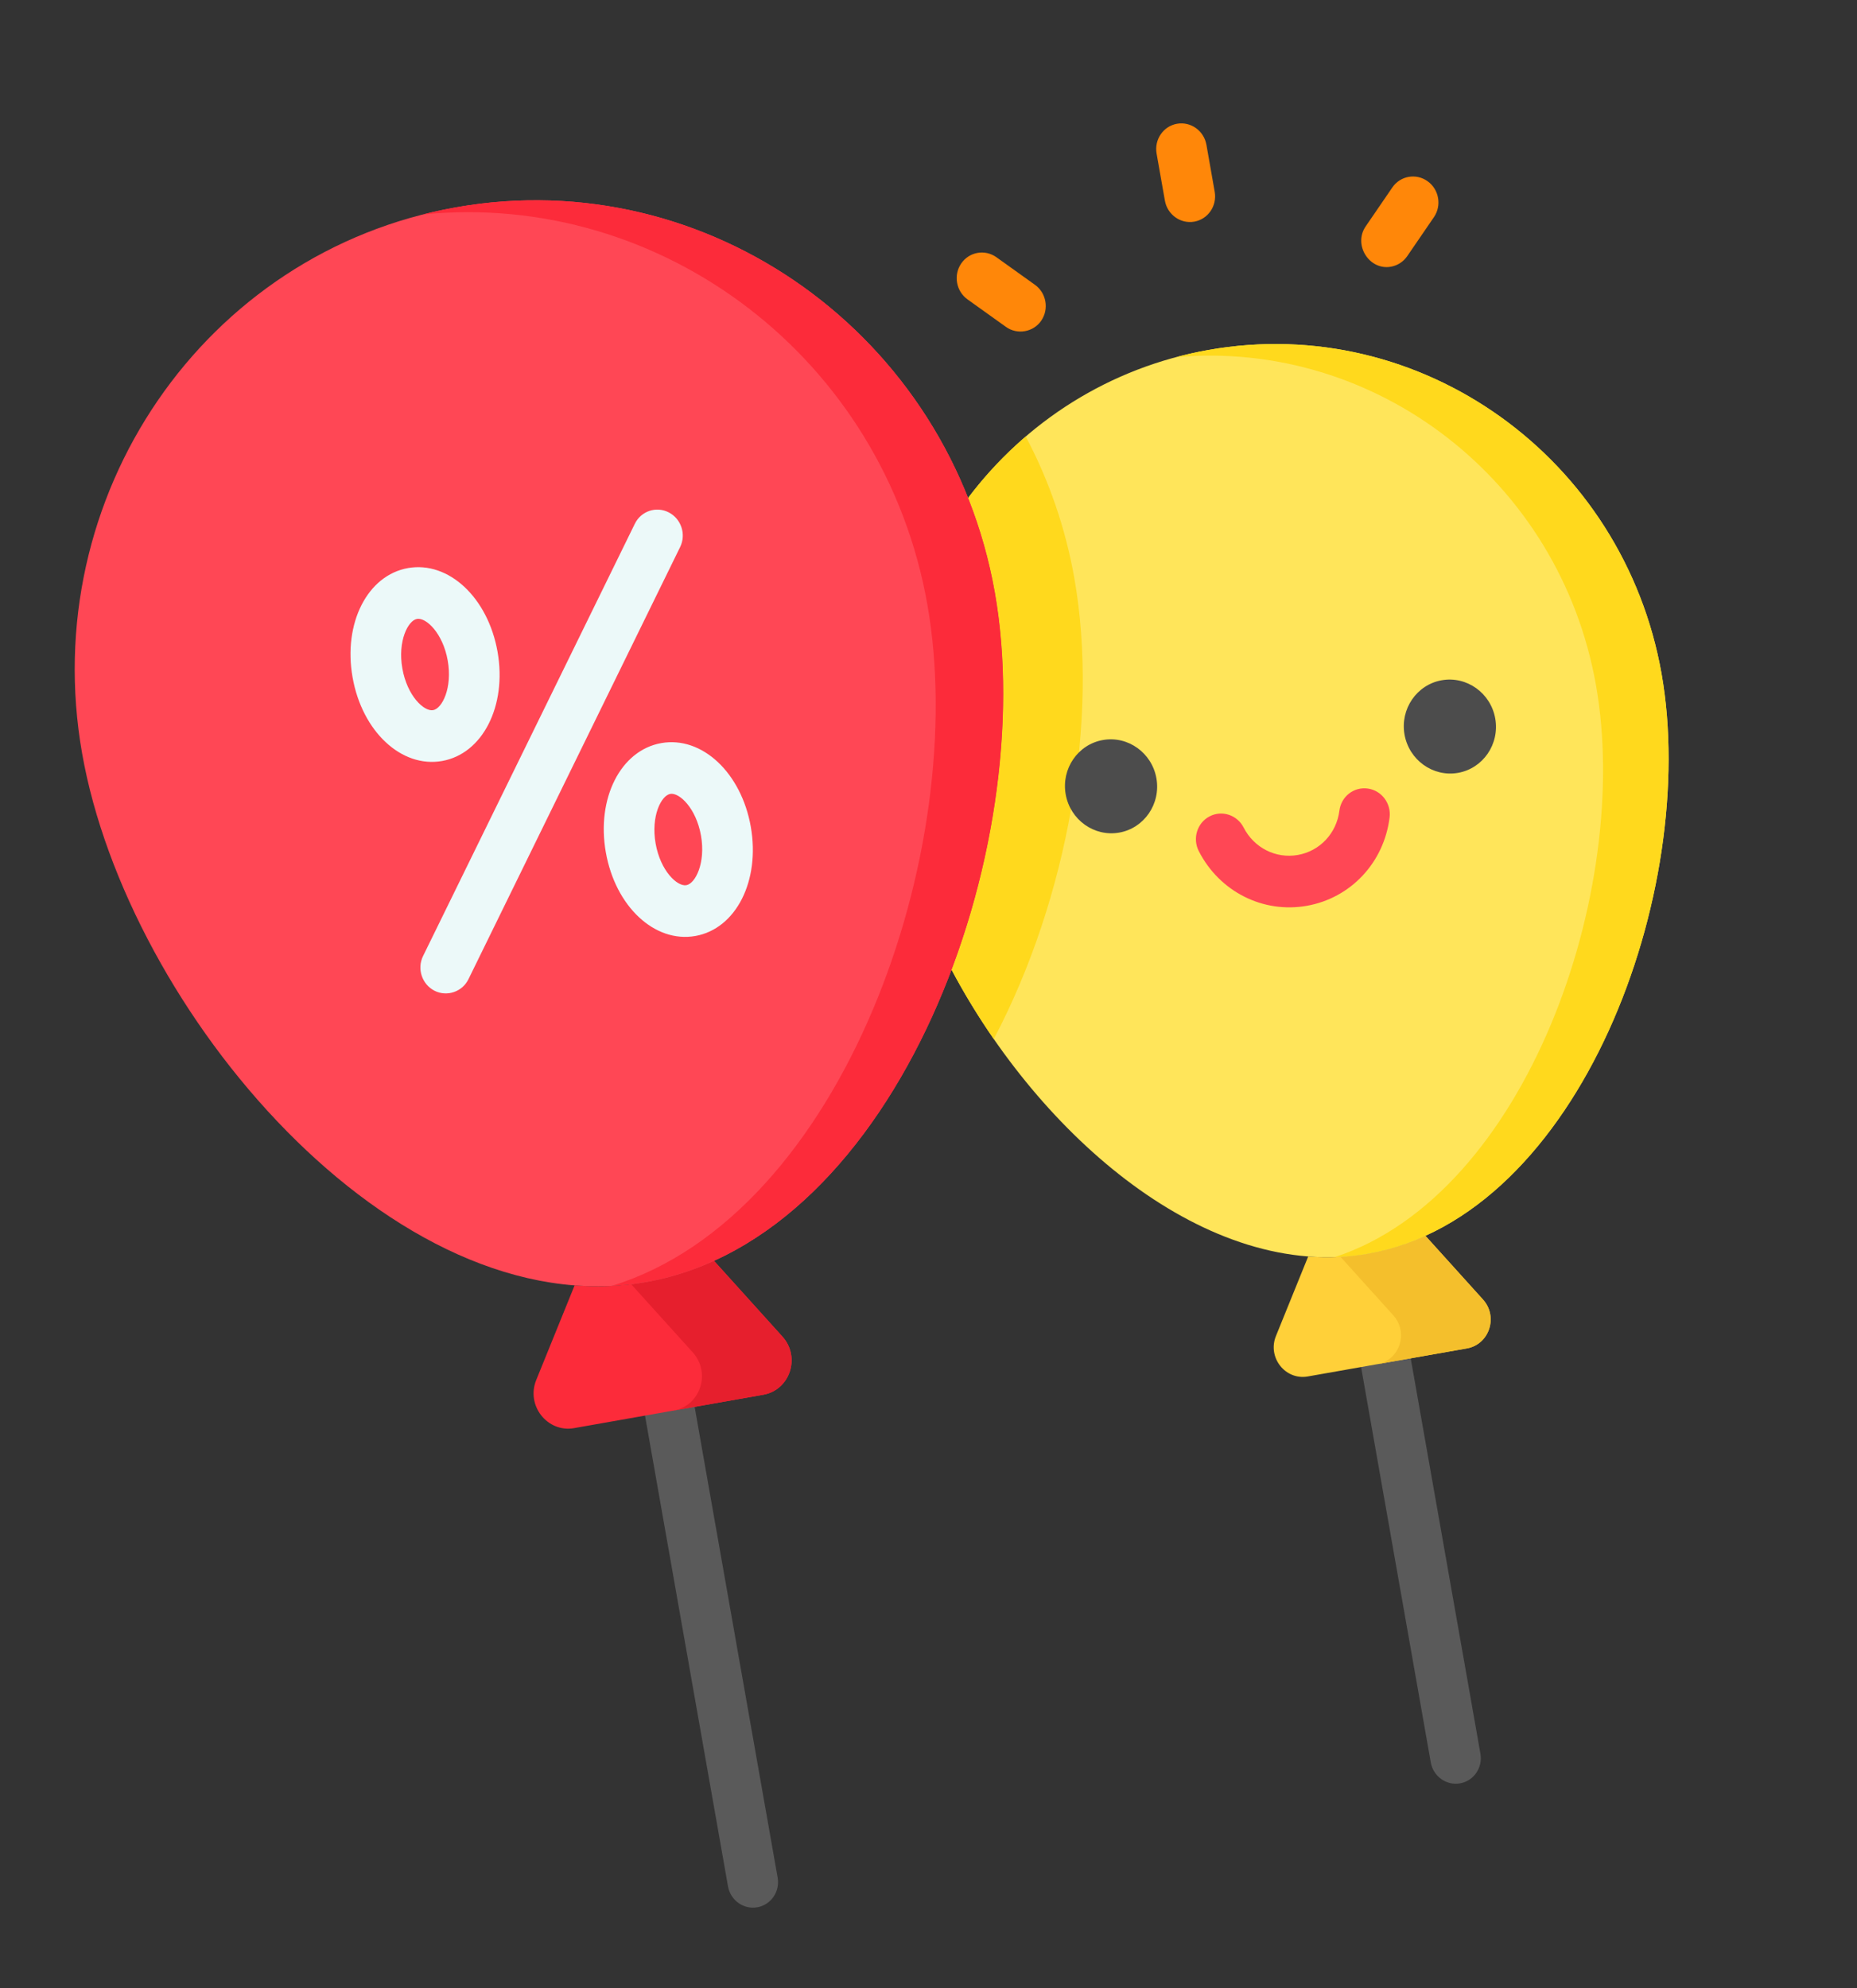
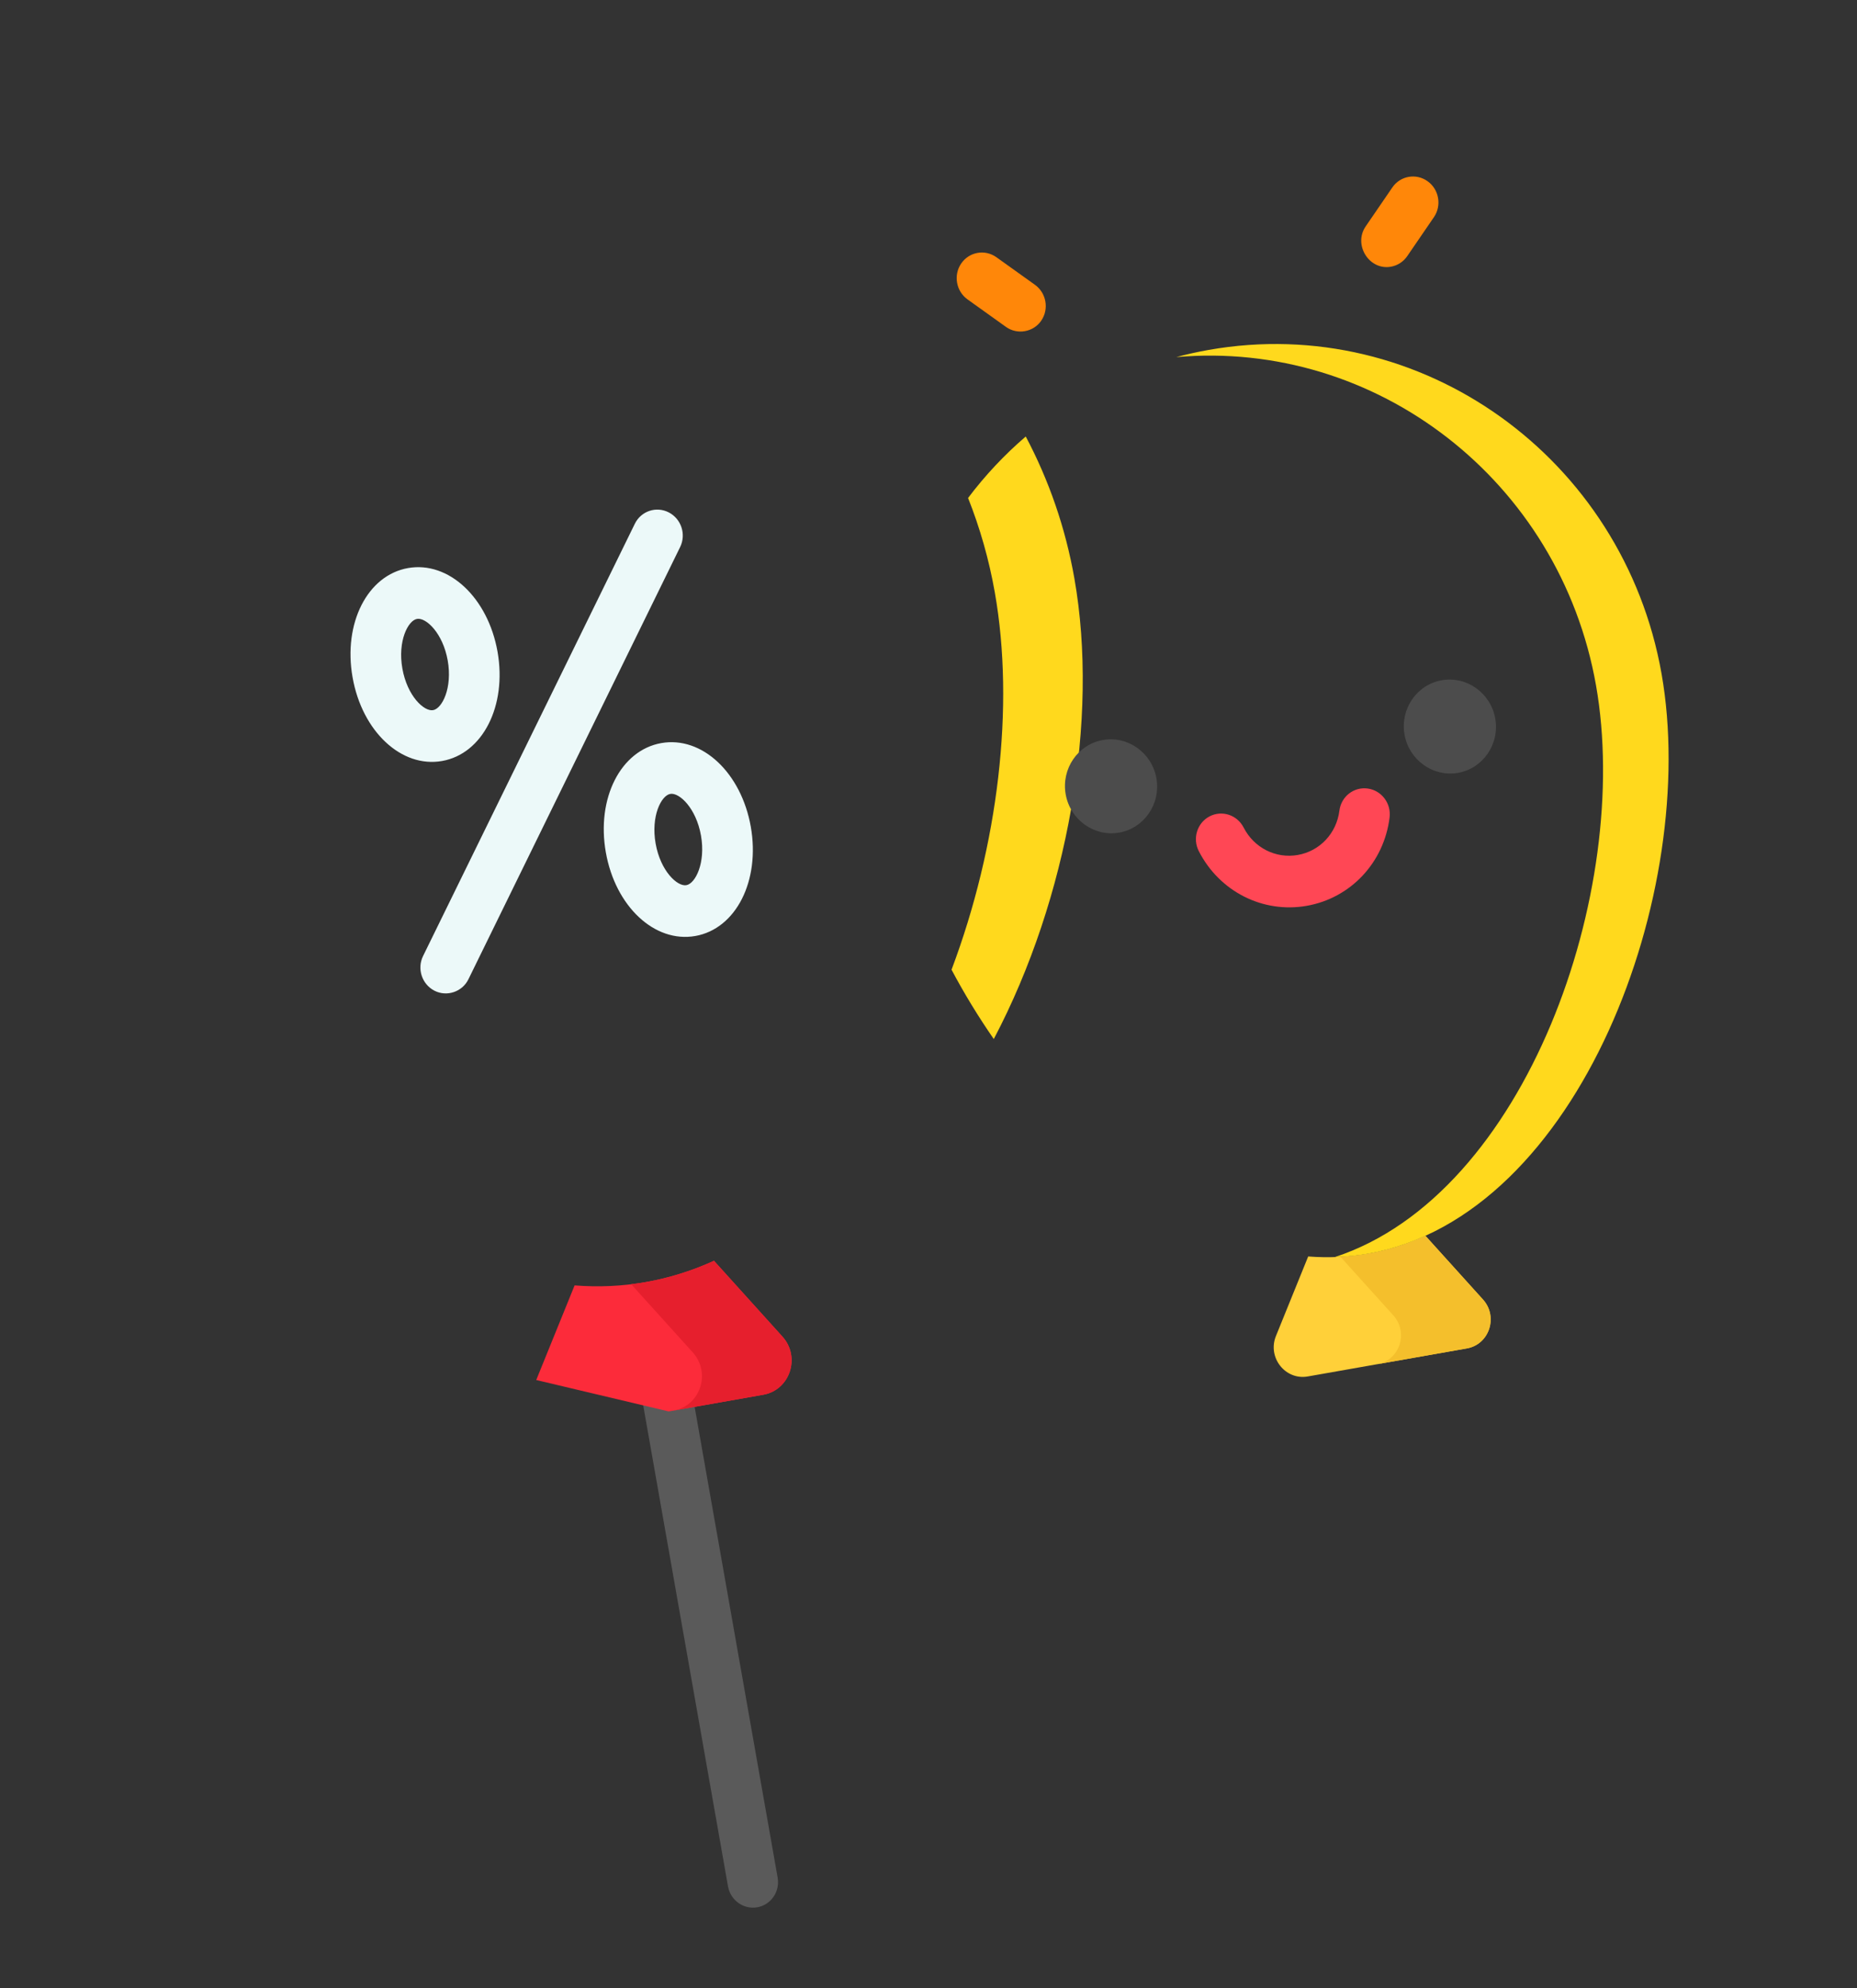
<svg xmlns="http://www.w3.org/2000/svg" viewBox="0 0 71 76">
  <rect x="0" y="0" width="71" height="76" fill="#333333" stroke="none" />
  <path d="M28.954 72.913C28.43 73.005 27.929 72.647 27.834 72.112L24.327 52.221C24.233 51.687 24.581 51.178 25.105 51.086C25.629 50.993 26.13 51.352 26.224 51.887L29.732 71.778C29.826 72.312 29.478 72.82 28.954 72.913Z" fill="#5A5A5A" />
-   <path d="M55.824 68.175C55.3 68.267 54.798 67.909 54.704 67.374L51.755 50.648C51.661 50.114 52.009 49.605 52.533 49.513C53.057 49.421 53.558 49.779 53.652 50.314L56.602 67.04C56.696 67.574 56.348 68.083 55.824 68.175Z" fill="#5A5A5A" />
  <path d="M54.499 47.242C53.802 47.559 53.071 47.792 52.309 47.926C51.547 48.06 50.781 48.092 50.017 48.033L48.784 51.074C48.451 51.894 49.142 52.772 50.001 52.62L53.042 52.084L56.084 51.548C56.943 51.396 57.292 50.335 56.699 49.678L54.499 47.242Z" fill="#FFD039" />
  <path d="M56.699 49.678L54.499 47.242C53.801 47.559 53.071 47.792 52.309 47.926C51.957 47.988 51.604 48.027 51.252 48.047L53.271 50.283C53.864 50.94 53.515 52.001 52.655 52.152L53.042 52.084L56.083 51.548C56.943 51.396 57.292 50.335 56.699 49.678Z" fill="#F4BF2C" />
-   <path d="M27.299 48.199C26.469 48.576 25.6 48.852 24.694 49.012C23.788 49.172 22.877 49.21 21.969 49.139L20.502 52.756C20.106 53.731 20.927 54.775 21.95 54.595L25.566 53.957L29.183 53.319C30.205 53.139 30.62 51.877 29.915 51.096L27.299 48.199Z" fill="#FC2B3A" />
+   <path d="M27.299 48.199C26.469 48.576 25.6 48.852 24.694 49.012C23.788 49.172 22.877 49.21 21.969 49.139L20.502 52.756L25.566 53.957L29.183 53.319C30.205 53.139 30.62 51.877 29.915 51.096L27.299 48.199Z" fill="#FC2B3A" />
  <path d="M29.915 51.096L27.299 48.199C26.469 48.576 25.6 48.852 24.694 49.012C24.507 49.045 24.32 49.071 24.133 49.094L26.487 51.7C27.192 52.482 26.777 53.744 25.755 53.924L29.183 53.319C30.205 53.139 30.62 51.877 29.915 51.096Z" fill="#E61F2D" />
-   <path d="M46.217 13.376C42.404 14.048 39.193 16.144 37.014 19.037C37.468 20.181 37.814 21.389 38.037 22.651C38.804 27.003 38.165 32.332 36.381 37.069C39.756 43.434 46.164 49.009 52.309 47.926C60.412 46.497 64.986 34.029 63.528 25.76C62.07 17.492 54.32 11.947 46.217 13.376Z" fill="#FFE55A" />
  <path d="M46.217 13.376C45.794 13.45 45.38 13.543 44.973 13.652C52.604 12.975 59.64 18.364 61.022 26.202C62.404 34.041 58.364 45.652 51.037 48.056C51.462 48.042 51.886 48.001 52.309 47.926C60.412 46.497 64.986 34.029 63.528 25.76C62.07 17.492 54.32 11.947 46.217 13.376Z" fill="#FFD91D" />
-   <path d="M38.037 22.651C36.303 12.818 27.085 6.224 17.449 7.923C7.812 9.623 1.406 18.971 3.14 28.805C4.873 38.638 15.057 50.711 24.694 49.012C34.33 47.313 39.77 32.485 38.037 22.651Z" fill="#FF4755" />
  <path d="M38.036 22.651C38.804 27.003 38.165 32.332 36.381 37.07C36.861 37.975 37.403 38.864 37.996 39.721C40.836 34.327 42.024 27.478 41.078 22.115C40.735 20.165 40.096 18.343 39.218 16.687C38.4 17.389 37.661 18.177 37.013 19.037C37.467 20.181 37.814 21.389 38.036 22.651Z" fill="#FFD91D" />
-   <path d="M17.449 7.923C17.015 8 16.588 8.092 16.167 8.199C25.32 7.28 33.801 13.716 35.456 23.107C37.112 32.497 32.225 46.441 23.389 49.158C23.825 49.136 24.26 49.089 24.694 49.012C34.33 47.313 39.771 32.485 38.037 22.651C36.303 12.818 27.085 6.224 17.449 7.923Z" fill="#FC2B3A" />
  <path d="M40.745 30.365C40.917 31.341 41.835 31.998 42.792 31.829C43.748 31.66 44.386 30.729 44.214 29.754C44.042 28.778 43.124 28.121 42.168 28.29C41.211 28.458 40.573 29.389 40.745 30.365Z" fill="#4C4C4C" />
  <path d="M55.123 26.005C54.166 26.174 53.528 27.105 53.7 28.081C53.873 29.057 54.791 29.713 55.747 29.545C56.703 29.376 57.341 28.445 57.169 27.469C56.997 26.493 56.079 25.837 55.123 26.005Z" fill="#4C4C4C" />
  <path d="M51.21 30.991C51.102 31.855 50.464 32.536 49.621 32.684C48.778 32.833 47.946 32.412 47.549 31.636C47.302 31.152 46.718 30.961 46.244 31.21C45.77 31.459 45.587 32.053 45.834 32.537C46.625 34.084 48.284 34.924 49.964 34.628C51.644 34.331 52.916 32.975 53.129 31.251C53.196 30.711 52.821 30.215 52.291 30.144C51.761 30.072 51.277 30.451 51.21 30.991Z" fill="#FF4755" />
  <path d="M25.569 19.588C25.091 19.342 24.509 19.537 24.272 20.023L16.175 36.548C15.937 37.034 16.132 37.627 16.61 37.873C17.083 38.116 17.673 37.918 17.908 37.439L26.004 20.913C26.242 20.427 26.047 19.834 25.569 19.588Z" fill="#ECF9F9" />
  <path d="M16.901 29.092C18.456 28.818 19.387 26.983 19.023 24.916C18.658 22.848 17.155 21.442 15.601 21.716C14.047 21.991 13.115 23.825 13.48 25.893C13.844 27.961 15.347 29.366 16.901 29.092ZM15.944 23.66C16.289 23.599 16.933 24.203 17.118 25.251C17.303 26.3 16.904 27.088 16.559 27.148C16.214 27.209 15.569 26.606 15.384 25.557C15.199 24.508 15.599 23.721 15.944 23.66Z" fill="#ECF9F9" />
  <path d="M25.284 28.407C23.73 28.681 22.798 30.515 23.163 32.583C23.527 34.651 25.03 36.056 26.584 35.782C28.139 35.508 29.07 33.674 28.706 31.606C28.341 29.538 26.838 28.133 25.284 28.407ZM26.242 33.839C25.896 33.9 25.252 33.296 25.067 32.248C24.882 31.199 25.281 30.411 25.627 30.35C25.972 30.289 26.616 30.893 26.801 31.942C26.986 32.99 26.587 33.778 26.242 33.839Z" fill="#ECF9F9" />
-   <path d="M45.002 4.731C44.476 4.824 44.127 5.334 44.221 5.871L44.538 7.669C44.633 8.206 45.136 8.566 45.662 8.473C46.188 8.38 46.537 7.87 46.443 7.333L46.126 5.535C46.031 4.998 45.528 4.639 45.002 4.731Z" fill="#FF8709" />
  <path d="M38.097 9.834C37.659 9.52 37.056 9.627 36.751 10.072C36.446 10.517 36.554 11.132 36.993 11.446L38.463 12.498C38.896 12.807 39.509 12.699 39.81 12.26C40.115 11.815 40.007 11.2 39.568 10.886L38.097 9.834Z" fill="#FF8709" />
  <path d="M54.582 6.928C54.143 6.614 53.54 6.72 53.235 7.165L52.214 8.656C51.733 9.358 52.347 10.343 53.179 10.196C53.423 10.153 53.65 10.015 53.803 9.793L54.824 8.302C55.129 7.857 55.021 7.242 54.582 6.928Z" fill="#FF8709" />
</svg>